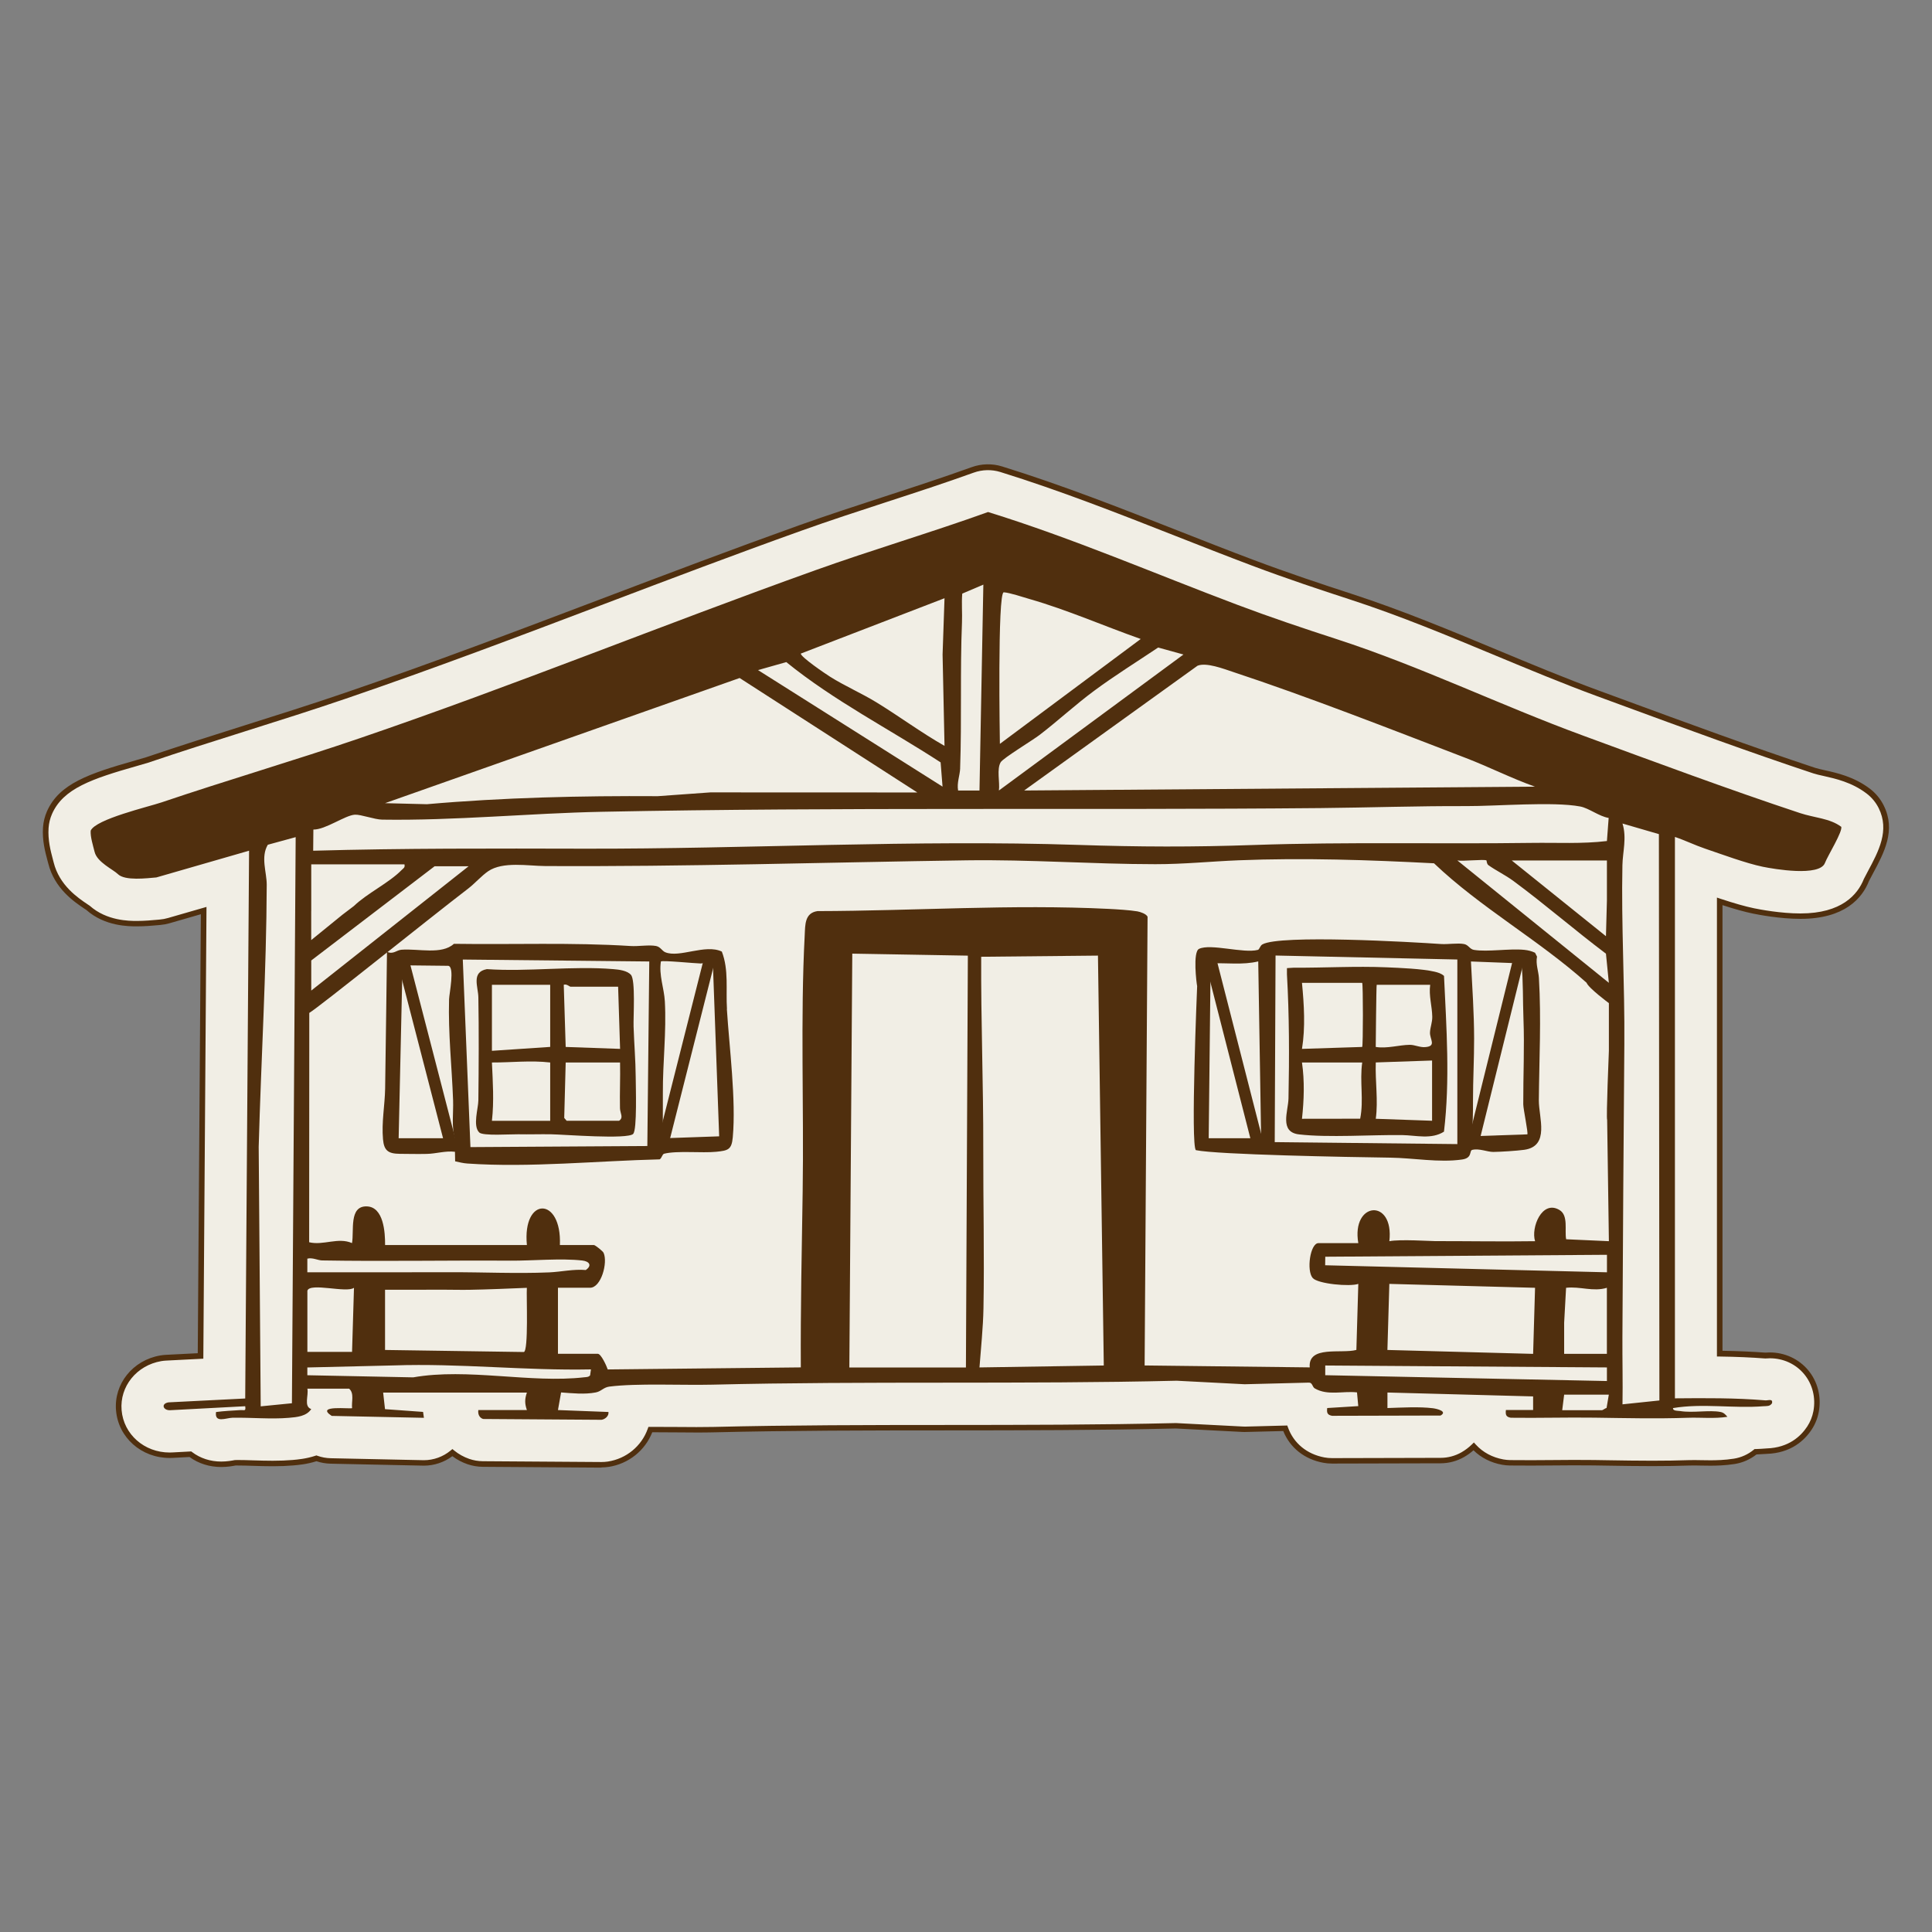
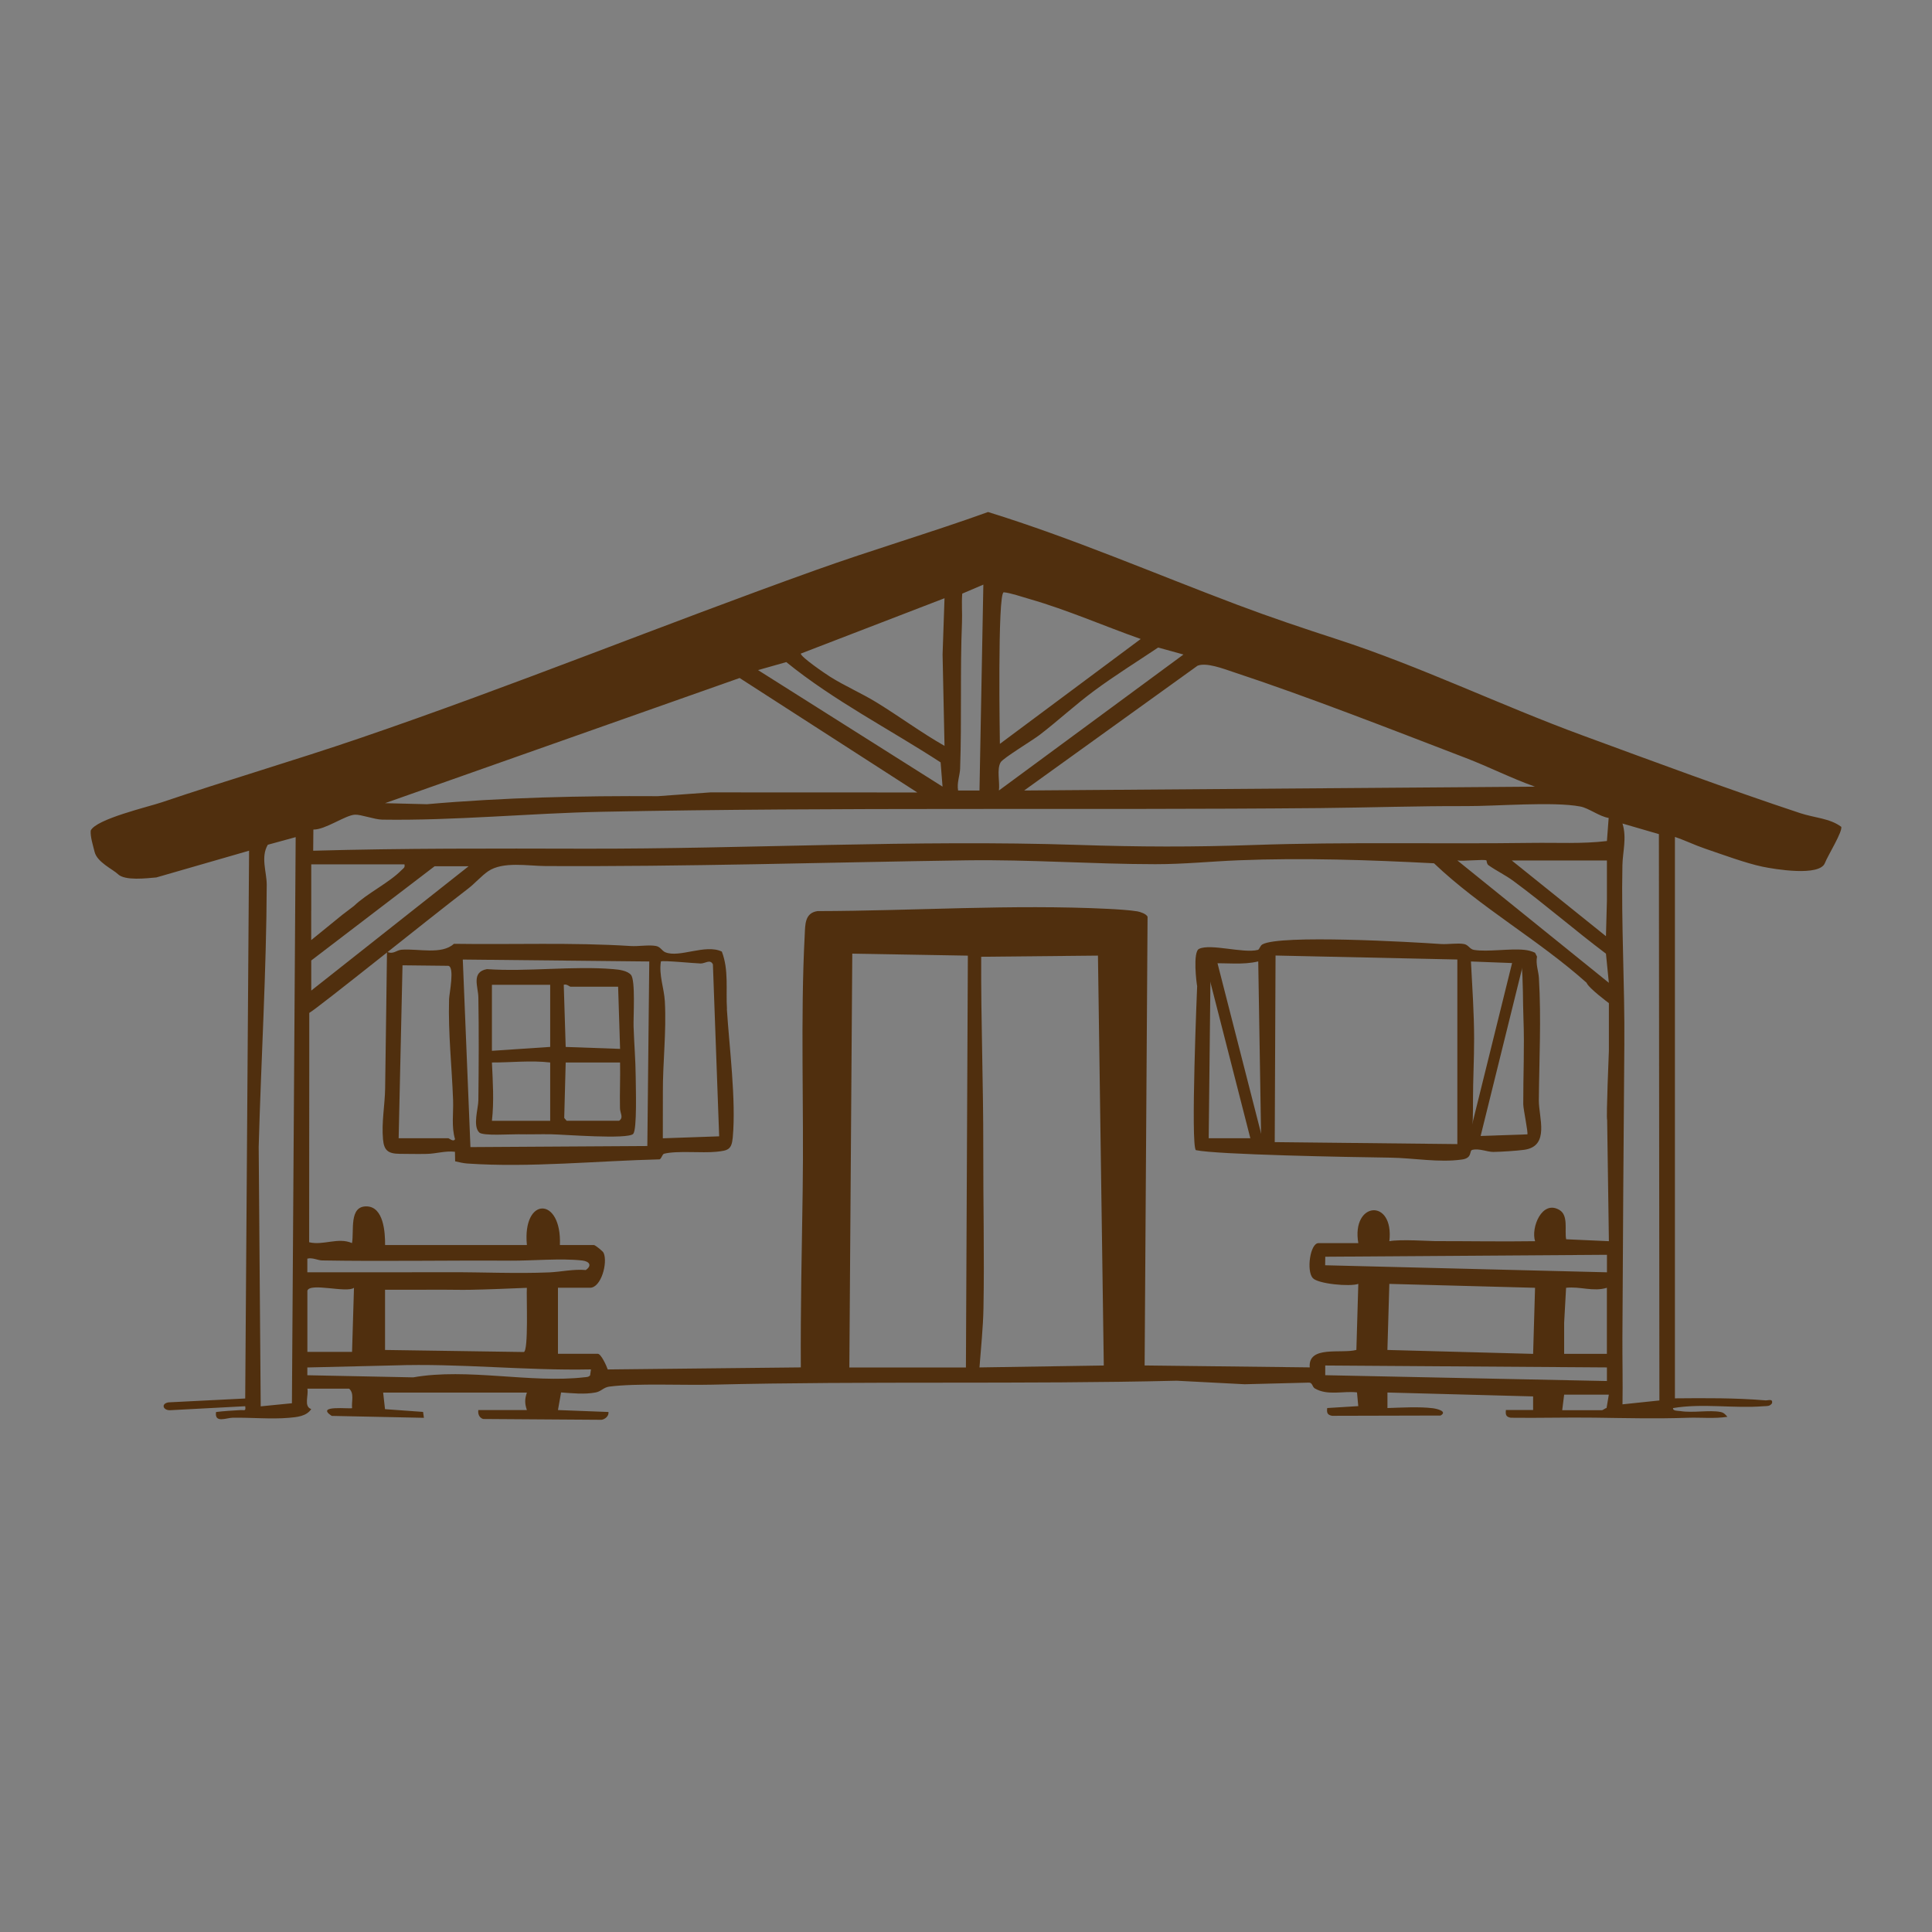
<svg xmlns="http://www.w3.org/2000/svg" viewBox="0 0 500 500" data-name="Calque 1" id="Calque_1">
  <rect x="0" y="0" width="500" height="500" fill="#808080" stroke="none" />
  <defs>
    <style>
      .cls-1 {
        fill: #502f0e;
      }

      .cls-2 {
        fill: #f1eee5;
      }
    </style>
  </defs>
  <g>
-     <path d="M486.87,208.8c-.8-1.61-1.96-3.01-3.39-4.09-3.93-2.98-8.23-3.94-11.37-4.64-1-.22-1.94-.43-2.59-.65-16.37-5.43-33.47-11.71-50-17.8l-5.96-2.19c-8.77-3.22-17.67-6.93-26.27-10.51-12.17-5.07-24.75-10.31-37.72-14.53-7.52-2.45-16.41-5.4-25.28-8.74-6.57-2.47-13.25-5.1-19.72-7.65-14.71-5.79-29.91-11.77-45.44-16.58-1.12-.35-2.28-.52-3.44-.52-1.33,0-2.66.23-3.93.69-7.37,2.65-15.03,5.15-22.43,7.57-7.29,2.38-14.84,4.84-22.26,7.49-16.98,6.07-34.11,12.56-50.67,18.84-21.94,8.32-44.63,16.92-67.07,24.57-8.56,2.92-17.4,5.71-25.96,8.41-8.29,2.62-16.87,5.33-25.29,8.18-.46.16-1.7.51-2.8.82-11.94,3.4-19.41,5.95-22.44,12.78-.55,1.24-.88,2.57-.97,3.92-.22,3.24.55,6.14,1.11,8.26.08.29.15.57.22.84,1.55,6.24,6.5,9.56,9.16,11.35.17.11.33.22.47.32,4.54,4.06,10.57,4.06,12.6,4.06s4.02-.18,5.32-.3l.67-.06c.76-.06,1.51-.2,2.24-.41l9.06-2.61-.81,115.27-8.91.45c-.46.02-.93.07-1.39.15-6.74,1.16-11.41,6.95-10.85,13.47.57,6.62,6.22,11.62,13.14,11.62.27,0,.55,0,.77-.02l4.6-.24c2.23,1.69,4.99,2.6,7.98,2.6,1.53,0,2.8-.23,3.65-.39,0,0,.33,0,.49,0,1.32,0,2.73.04,4.22.09,1.62.05,3.29.1,4.99.1,1.92,0,3.61-.07,5.23-.21,1.38-.12,3.62-.32,6.06-1.13,1.17.42,2.42.65,3.68.68,0,0,24.04.51,24.12.51,2.71,0,5.31-.94,7.37-2.64,1.2.98,2.59,1.77,4.13,2.3,1.2.42,2.46.63,3.72.64,0,0,30.72.21,30.74.21.59,0,1.17-.04,1.75-.13,5.18-.79,9.28-4.39,10.9-8.96.54,0,1.06,0,1.54,0,1.81,0,3.64.02,5.44.03,1.78.02,3.53.03,5.18.03,1.46,0,2.85-.01,4.13-.04,19.97-.49,40.41-.5,60.19-.51,19.53-.01,39.72-.02,59.54-.49l17.14.89c.2.01.4.02.6.02.1,0,.2,0,.29,0l10.24-.26c1.52,4.22,5.1,7.33,9.98,8.24.7.13,1.41.19,2.12.19,0,0,28.11-.07,28.11-.07,2.01,0,3.98-.53,5.72-1.53,1.06-.61,2.01-1.33,2.83-2.14,1.87,2.05,4.44,3.5,7.53,4.05.62.11,1.25.17,1.89.18,1.44.02,2.87.03,4.31.03,2.26,0,4.52-.02,6.78-.04,2.19-.02,4.39-.04,6.58-.04,1.32,0,2.64,0,3.96.03l3.66.06c3.75.06,7.62.12,11.49.12,3.5,0,6.62-.05,9.54-.15.36-.01.72-.02,1.08-.02.66,0,1.32.01,1.98.03.81.02,1.62.03,2.44.03,1.5,0,3.78-.04,6.21-.43,2.05-.33,3.93-1.2,5.49-2.47,1.03-.03,2.01-.09,2.95-.16h-.1c6.05-.17,9.38-3.35,11.11-5.99.85-1.3,1.44-2.75,1.72-4.28.68-3.69-.26-7.4-2.58-10.18-2.3-2.76-5.73-4.34-9.41-4.34-.44,0-.83.02-1.17.05-4.16-.32-8.21-.45-11.78-.5v-117.05c2.99.99,6.02,1.9,8.74,2.47,1.54.32,6.95,1.36,12.17,1.36h0c11,0,15.37-5.05,17.08-9.4.19-.38.66-1.26.98-1.86,2.88-5.37,5.86-10.92,2.83-17.03Z" class="cls-2" />
-     <path d="M155.68,379.82s-23.54-.16-30.75-.21c-1.35-.01-2.68-.24-3.96-.68-1.41-.49-2.72-1.18-3.9-2.07-2.12,1.58-4.72,2.45-7.37,2.45-.08,0-18.49-.39-24.13-.51-1.25-.03-2.48-.24-3.67-.64-2.43.78-4.64.97-5.99,1.09-1.64.14-3.32.21-5.29.21-1.74,0-3.48-.05-5.01-.1-1.52-.05-2.9-.09-4.2-.09h-.43c-.87.16-2.15.39-3.72.39-3.04,0-5.88-.89-8.21-2.59l-4.34.23c-.24.01-.53.02-.81.02-7.31,0-13.27-5.28-13.87-12.28-.59-6.9,4.33-13.02,11.45-14.25.48-.08.98-.14,1.47-.16l8.23-.42.8-113.61-8.12,2.34c-.77.22-1.58.37-2.38.44l-.67.06c-1.31.12-3.3.3-5.39.3s-8.33,0-13.08-4.25l-.39-.25c-2.74-1.84-7.84-5.26-9.46-11.78-.07-.26-.14-.54-.22-.83-.58-2.17-1.37-5.14-1.14-8.5.1-1.44.45-2.84,1.03-4.17,3.16-7.12,10.76-9.73,22.91-13.18,1.03-.29,2.32-.66,2.77-.81,8.42-2.86,17-5.57,25.3-8.19,8.54-2.7,17.37-5.48,25.94-8.41,22.45-7.66,45.12-16.25,67.05-24.57,16.56-6.28,33.69-12.77,50.68-18.85,7.44-2.66,14.98-5.12,22.28-7.5,7.4-2.41,15.05-4.91,22.41-7.56,2.51-.9,5.28-.97,7.83-.18,15.56,4.82,30.78,10.81,45.49,16.6,6.46,2.54,13.13,5.17,19.71,7.64,8.85,3.33,17.73,6.28,25.25,8.73,12.99,4.22,25.58,9.47,37.75,14.54,8.62,3.59,17.51,7.3,26.27,10.51l5.96,2.19c16.52,6.08,33.6,12.36,49.98,17.79.61.2,1.54.41,2.52.63,3.2.71,7.59,1.69,11.65,4.77,1.51,1.14,2.76,2.65,3.6,4.35h0c3.2,6.44.13,12.16-2.84,17.69-.33.61-.79,1.47-.97,1.84-1.75,4.45-6.27,9.81-17.74,9.81-5.28,0-10.76-1.05-12.32-1.37-2.15-.45-4.67-1.14-7.86-2.18v115.33c4.06.07,7.68.23,11.05.48.34-.03.74-.05,1.17-.05,3.9,0,7.53,1.68,9.97,4.61,2.45,2.95,3.45,6.87,2.73,10.77-.3,1.63-.91,3.16-1.82,4.55-1.82,2.78-5.33,6.13-11.69,6.32h0c-.84.06-1.72.11-2.61.15-1.64,1.29-3.59,2.15-5.64,2.47-2.48.39-4.8.44-6.33.44-.82,0-1.63-.02-2.45-.03-1.01-.02-2.02-.05-3.02-.01-2.92.1-6.05.15-9.56.15-3.82,0-7.65-.06-11.36-.12l-3.81-.06c-3.5-.05-7.01-.02-10.52.01-3.71.03-7.41.06-11.11.01-.67-.01-1.35-.07-2.01-.19-2.91-.52-5.47-1.81-7.43-3.75-.74.66-1.56,1.25-2.44,1.75-1.85,1.06-3.95,1.62-6.08,1.62,0,0-28.1.07-28.11.07-.75,0-1.51-.07-2.25-.21-4.86-.9-8.61-3.88-10.35-8.21l-10.04.25c-.21,0-.43,0-.64-.02l-17.14-.89c-19.75.47-39.93.48-59.45.49-19.81.01-40.24.02-60.22.51-2.72.07-5.89.04-9.22.01h-.12c-1.79-.02-3.62-.03-5.43-.03h-1.04c-1.88,4.76-6.16,8.18-11.3,8.96-.61.09-1.24.14-1.86.14ZM117.07,375l.46.38c1.16.95,2.47,1.68,3.91,2.18,1.12.39,2.3.59,3.49.6,0,0,30.6.21,30.74.21.55,0,1.1-.04,1.64-.12,4.77-.73,8.73-3.98,10.33-8.49l.17-.48h2.06c1.81,0,3.65,0,5.44.02h.12c3.3.03,6.47.05,9.17-.01,20-.49,40.44-.5,60.21-.51,19.56-.01,39.73-.02,59.52-.49l17.2.89c.19,0,.38.02.57.02h.27s10.77-.28,10.77-.28l.18.49c1.47,4.1,4.91,6.93,9.43,7.77.65.12,1.32.18,1.99.18.07,0,28.11-.07,28.11-.07,1.88,0,3.73-.5,5.37-1.43.99-.57,1.89-1.25,2.68-2.02l.54-.53.51.56c1.81,1.99,4.27,3.31,7.12,3.83.58.1,1.18.16,1.77.17,3.69.05,7.39.02,11.08-.01,3.52-.03,7.04-.06,10.56-.01l3.81.06c3.7.06,7.52.12,11.33.12,3.5,0,6.61-.05,9.51-.15,1.03-.03,2.06-.01,3.09.01.81.02,1.62.03,2.42.03,1.48,0,3.72-.04,6.1-.42,1.88-.3,3.66-1.1,5.14-2.32l.19-.16h.25c1-.04,1.98-.09,2.92-.17h0c5.69-.19,8.83-3.18,10.46-5.66.8-1.22,1.34-2.57,1.61-4.01.64-3.48-.24-6.97-2.42-9.58-2.16-2.6-5.39-4.08-8.86-4.08-.42,0-.79.02-1.11.05h-.06s-.06,0-.06,0c-3.55-.27-7.39-.44-11.74-.5h-.72s0-118.78,0-118.78l.95.32c3.6,1.19,6.35,1.97,8.65,2.45,1.52.31,6.88,1.34,12.02,1.34,10.65,0,14.8-4.86,16.41-8.94.21-.44.68-1.32,1.01-1.93,2.8-5.22,5.69-10.6,2.83-16.37h0c-.74-1.5-1.84-2.82-3.18-3.83-3.8-2.88-8.01-3.82-11.09-4.51-1.02-.23-1.98-.44-2.66-.67-16.4-5.44-33.49-11.72-50.02-17.8l-5.96-2.19c-8.79-3.23-17.69-6.94-26.3-10.52-12.17-5.07-24.74-10.31-37.67-14.51-7.53-2.45-16.43-5.4-25.31-8.75-6.59-2.48-13.27-5.11-19.73-7.65-14.69-5.78-29.89-11.76-45.39-16.57-2.25-.7-4.69-.64-6.91.16-7.38,2.66-15.04,5.16-22.45,7.57-7.29,2.38-14.82,4.83-22.24,7.49-16.98,6.07-34.1,12.56-50.66,18.84-21.94,8.32-44.63,16.91-67.1,24.58-8.58,2.93-17.42,5.72-25.97,8.42-8.29,2.62-16.86,5.32-25.27,8.18-.49.16-1.79.53-2.84.83-11.74,3.34-19.07,5.84-21.98,12.38-.52,1.17-.82,2.4-.91,3.68-.21,3.12.54,5.96,1.09,8.03.08.29.15.58.22.85,1.48,5.97,6.28,9.19,8.86,10.92l.48.32c4.41,3.93,10.26,3.93,12.19,3.93,2.02,0,3.96-.18,5.25-.3l.68-.06c.72-.06,1.42-.19,2.11-.39l9.99-2.88-.82,116.92-9.6.49c-.44.02-.88.07-1.3.14-6.37,1.1-10.77,6.56-10.25,12.7.53,6.25,5.87,10.95,12.42,10.95.26,0,.52,0,.73-.02l4.87-.26.21.16c2.12,1.61,4.73,2.46,7.55,2.46,1.47,0,2.7-.23,3.52-.38h.12s.5-.02.5-.02c1.3,0,2.7.04,4.18.09,1.59.05,3.32.1,5.03.1,1.93,0,3.57-.07,5.16-.2,1.32-.12,3.53-.31,5.89-1.1l.24-.08.24.09c1.11.4,2.27.61,3.45.64.24,0,23.85.5,24.11.51,2.51,0,4.96-.88,6.9-2.48l.46-.38Z" class="cls-1" />
-   </g>
+     </g>
  <g>
    <g>
      <path d="M188.14,261.14c-.32-4.97.51-10.1-1.33-14.87-4.25-2.05-10.97,1.7-14.64.17-.86-.36-1.23-1.4-2.4-1.62-1.82-.35-4.54.14-6.55.01-15.18-.96-30.49-.34-45.75-.57-3.18,2.9-9.2,1.19-13.58,1.53-1.29.1-2.12,1.3-3.74.53,0,0-.34,26.83-.48,35.46-.07,4.18-.95,8.68-.55,13.07.26,2.88,1.3,3.73,4.32,3.76,2.19.02,4.84.07,7,.02,2.46-.05,4.81-.85,7.3-.55l.05,2.47c1.06.23,2.1.5,3.19.57,16.04,1.11,33.76-.7,49.75-1.08.55-.35.66-1.34,1.15-1.46,3.31-.84,9.82-.13,13.46-.5,3.1-.31,4.01-.55,4.3-3.74.88-9.65-.9-23.34-1.53-33.21ZM115.99,294.57h-12.82l1-44.75,11.84.13c1.72.27.25,7.23.21,8.65-.25,8.9.72,17.38,1.04,26.14.12,3.35-.47,6.86.5,10.07-.4.84-1.51-.24-1.77-.24ZM167.53,296.59l-45.78.28-1.98-48.54,48.26.5-.5,47.76ZM171.54,294.58c-.02-3.94.03-7.89.01-11.84-.04-7.8.95-15.73.51-23.62-.19-3.36-1.58-6.76-1.02-10.29.37-.35,8.86.5,10.28.52,1.21.01,2.46-1.2,3.18.22l1.62,44.51-14.58.51Z" class="cls-1" />
      <path d="M476.48,213.96c-2.87-2.18-7.01-2.33-10.59-3.52-18.54-6.14-37.91-13.35-56.31-20.11-21.35-7.84-41.92-17.86-63.58-24.9-8.66-2.81-17.21-5.68-25.78-8.91-21.46-8.08-42.61-17.23-64.51-24.01-14.8,5.33-29.91,9.77-44.71,15.07-39.38,14.09-78.32,29.96-117.9,43.47-16.99,5.8-34.29,10.85-51.27,16.6-3.46,1.17-17.03,4.33-18.36,7.32-.11,1.63.59,3.78,1.02,5.52.67,2.68,4.8,4.53,6.02,5.73,1.82,1.79,7.47,1.07,9.96.86l23.99-6.92-1,141.77-19.86,1c-2.05.35-1.37,2.14.48,2.03l19.38-1.03c.21,1.4-.24.94-1.25,1-2.12.13-4.2.23-6.3.5-.42,2.96,2.58,1.52,4.26,1.48,4.71-.09,10,.42,14.59.02,2.09-.18,4.54-.38,5.79-2.26-2.01-.69-.63-3.55-1-5.28h10.81c1.38,1.2.57,3.37.76,5.03-.3.3-9.73-.91-5.28,2.01l23.87.5-.22-1.53-9.85-.71-.48-4.29h37.2c-.58,1.68-.58,2.84,0,4.52h-12.57c-.14,1.04.23,1.96,1.23,2.31l30.66.21c.92-.14,1.93-.97,1.79-2.02l-13.07-.5.81-4.56c2.9.21,6.09.56,8.97,0,1.43-.27,1.99-1.31,3.52-1.51,7.16-.91,18.91-.31,26.65-.5,39.99-.98,80.31-.06,120.17-1.02l17.58.91,16.62-.42c.96-.04.88,1.1,1.53,1.49,3.34,1.96,7.33.62,10.94,1.04l.33,3.55-8.04.5c-.15,1.21.02,1.78,1.26,2.01l28.08-.07c1.91-1.09-1.02-1.77-1.99-1.89-3.53-.44-8.2-.16-11.76-.05v-4.02s37.7,1.01,37.7,1.01v3.51h-7.04c-.14,1.21,0,1.79,1.26,2.01,7.21.1,14.43-.12,21.64-.02,8,.11,16.04.31,24.12.03,3.42-.12,6.91.28,10.3-.25-.53-.61-.92-1.08-1.77-1.25-2.91-.57-7.13.3-10.45-.24-.57-.09-1.95.02-1.85-.77,7.7-1.29,15.67.14,23.4-.48.88-.07,1.65.1,2.23-.79.23-1.26-.99-.66-1.77-.73-7.77-.65-15.55-.59-23.37-.52v-145.29c2.63.88,5.16,2.13,7.79,3.02,4.36,1.48,10.58,3.79,14.92,4.69,2.96.61,14.77,2.63,16.12-.99.67-1.8,4.74-8.3,4.19-9.41ZM75.55,363.16l-8.08.8-.52-67.14c.62-22.55,2-45.49,2.08-67.85.01-3.24-1.62-7.14.28-10.35l7.21-1.97-.97,146.5ZM415.62,242.29l-24.38-19.6h24.63s0,10.3,0,10.3c0,.14-.25,9.3-.25,9.3ZM391.69,228.01c8.13,6,15.85,12.72,23.93,18.8l.75,7.54-39.21-31.67c1.28.28,6.97-.37,7.54,0,.06.04.03.89.51,1.23,1.95,1.4,4.32,2.51,6.48,4.1ZM319.11,173.9c19.46,6.42,40.93,14.86,60.2,22.25,6.03,2.31,11.85,5.28,17.95,7.44l-132.21.99,44.87-32.29c2.27-.93,6.75.8,9.19,1.61ZM259.78,153.29c1.51.08,5.09,1.29,6.78,1.77,9.64,2.77,19.2,6.97,28.66,10.31l-36.45,27.14s-.67-39.32,1.01-39.22ZM258.98,197.26c.64-1.07,8.29-5.7,10.05-7.05,4.82-3.69,9.28-7.85,14.17-11.46,5.34-3.95,11.01-7.47,16.53-11.17l6.55,1.81-47.76,35.19c.28-2.13-.62-5.52.46-7.32ZM248.48,198.83c.44-12.59-.03-25.26.48-37.73.1-2.49-.14-4.98.07-7.47l5.46-2.33-1,53.29h-5.53c-.37-1.99.46-3.9.53-5.76ZM244.44,154.82l-.5,14.58.5,23.63c-6.07-3.45-11.68-7.63-17.63-11.27-3.89-2.38-8.13-4.2-11.98-6.62-1.17-.73-7.58-5.09-7.59-5.99l37.2-14.33ZM203.49,171.35c12.33,10.01,26.64,17.3,39.94,25.95l.5,6.28-47.75-30.16,7.31-2.07ZM191.42,175.47l45.98,29.62-53.56-.02-13.61.98c-19.78-.12-39.93.34-59.75,2.08l-10.83-.27,91.76-32.39ZM81.1,214.69c3.1.06,8.24-3.72,10.75-3.85,1.56-.08,5.07,1.25,7.05,1.28,18.71.29,38.04-1.65,56.79-2.03,62.1-1.25,124.09-.39,186.05-.96,12.51-.12,25.14-.56,37.65-.51,7.94.03,22.56-1.22,29.57.1,2.26.43,4.92,2.58,7.36,2.96l-.45,5.98c-6.43.77-12.9.39-19.38.48-23.85.33-47.91-.29-71.85.54-16.04.56-29.72.51-45.73-.02-42.09-1.39-85.7,1.07-127.71.98-23.4-.05-46.83-.13-70.15.53l.05-5.48ZM80.55,235.76v-12.07s24.12,0,24.12,0c.21.86-.28,1.01-.76,1.5-3.21,3.29-8.89,5.98-12.33,9.29l-3,2.28-8.04,6.54v-6.54s0-1,0-1ZM80.55,248.57l31.92-24.38h8.8l-40.72,32.17v-7.79ZM79.54,325.74c1.31-.35,2.71.44,3.82.46,16.06.28,32.62-.05,48.69.06,5.72.04,13.17-.67,18.65-.04,1.81.21,2.6,1.28.9,2.46-3.17-.28-6.43.48-9.45.61-8.53.36-17.19-.07-25.64-.04-12.32.04-24.66,0-36.97.02v-3.52ZM135.56,349.9l-35.91-.53v-15.58c4.94.02,9.9-.02,14.85-.02,2.38,0,4.63.07,7.02.03,4.97-.09,9.88-.31,14.83-.51-.15,1.98.48,16.4-.8,16.62ZM91.61,333.28l-.5,16.59h-11.56v-15.84c.67-2.17,10.19.68,12.06-.75ZM152.72,355.94c-.41.48-.95.44-1.51.5-13.86,1.6-30.19-2.47-44.27.02l-27.4-.55v-2.01l22.35-.53c17.08-.59,33.97,1.38,51.05,1.03l-.22,1.53ZM249.97,353.9h-30.16l.76-107.1,29.91.52-.5,106.58ZM253.49,353.89c.37-5.05.94-10.26,1.03-15.31.25-13.66-.08-27.53-.05-41.23.04-16.63-.62-33.13-.54-49.74l30.22-.3,1.51,106.08-32.18.5ZM342.97,355.91v-2.52l72.9.5v3.52s-72.9-1.51-72.9-1.51ZM405.31,333.28c3.68-.41,6.99,1.09,10.55,0v17.09s-11.06,0-11.06,0v-8.04l.5-9.05ZM342.95,327.44l.03-2.2,72.9-.5v4.53s-72.92-1.82-72.92-1.82ZM397.27,333.29l-.5,17.09-37.71-1.01.5-17.1,37.71,1.01ZM415.79,364.37c-.36.08-1,.59-1.18.59h-10.31l.5-4.02h11.56l-.58,3.44ZM415.93,289.84l.45,31.38-11.06-.5c-.45-2.32.64-6.15-1.72-7.57-4.53-2.73-7.45,4.59-6.32,8.07-8.62.13-17.26-.03-25.91-.02-1.2,0-9.07-.52-11.8.02,1.26-11.23-9.9-10.27-8.04.5h-10.31c-2.14,0-3.16,7.13-1.49,9.03,1.34,1.53,9.61,2.29,11.8,1.52l-.5,17.09c-3.84,1.06-12.56-1.26-12.07,4.52l-42.73-.5.76-116.14c-.37-.74-1.85-1.24-2.64-1.38-1.84-.32-5.4-.54-7.4-.64-24.95-1.24-50.47.52-75.38.57-3.35.48-3.17,3.59-3.31,6.2-1.13,21.44-.19,44.7-.53,66.37-.24,15.2-.56,30.31-.48,45.52l-49.97.53c-.28-.86-1.71-4.05-2.57-4.05h-10.31v-17.09h8.3c2.89,0,4.65-6.53,3.51-9.04-.21-.46-2.19-2.02-2.51-2.02h-8.8c.52-12.62-9.76-12.6-8.54,0h-36.7c.03-3.29-.38-9.9-4.77-10-4.62-.1-3.21,6.3-3.79,9.5-3.6-1.58-7.43.68-11.09-.22l.03-49.55v-9.8c2.63-1.56,30.56-24.08,41.18-32.22,1.65-1.27,3.44-3.3,5.11-4.44,3.83-2.61,10.35-1.37,14.73-1.35,36.17.2,72.96-.96,109.12-1.48,16.37-.23,32.5.99,48.82,1,7.58,0,14.1-.71,21.58-1.01,16.78-.67,33.84-.09,50.54.78,12.13,11.54,27,19.76,39.48,30.91.51,1.38,5.78,5.28,5.78,5.28v12.31s-.73,17.51-.45,17.89ZM419.9,363.45c.1-5.79-.05-11.59-.02-17.37.13-25.22.29-50.58.5-75.91.12-15.3-.82-30.83-.5-46.25.07-3.5,1.17-7.06.02-10.79l9.42,2.74.13,146.57-9.55,1Z" class="cls-1" />
      <path d="M398.25,284.76c.09-10.58.65-21,.02-31.65-.1-1.75-.87-3.61-.49-5.54l-.51-1c-.88-.42-1.8-.65-2.77-.75-3.85-.39-9.53.59-13.04.01-1.1-.18-1.41-1.29-2.55-1.51-1.66-.33-4.15.12-6.02-.01-7.46-.52-41.64-2.48-46.18.1-.65.37-.73,1.3-1.18,1.42-3.74.97-12.25-1.71-15.23-.26-1.65.8-.64,8.96-.48,9.64,0,0-1.74,41.33-.32,42.45,5.57,1.17,39.28,1.79,50.34,1.94,5.96.08,12.56,1.34,18.55.48,2.73-.39,1.8-2.28,2.62-2.49,1.81-.45,3.9.54,5.45.53,1.92-.02,6.12-.29,8-.55,6.72-.94,3.75-8.41,3.79-12.79ZM312.81,294.57l.5-45.25c4.1-.18,8.31.47,12.32-.51l.75,45.76h-13.57ZM377.16,296.09l-47.26-.51.21-48.29,47.05,1.03v47.76ZM395.26,293.57l-14.58.5c.59-3.1.52-6.18.53-9.32,0-5.28.3-10.67.29-15.98-.01-6.61-.48-13.34-.82-19.94l13.08.5c.48,4.76.32,9.54.51,14.33.29,7.45-.08,14.75-.05,22.13,0,1.24,1.34,7.52,1.05,7.79Z" class="cls-1" />
      <path d="M163.88,293.45c-1.48,1.48-17.83.16-21.27.1-2.82-.05-5.64.06-8.5,0-1.97-.04-9.13.48-10.09-.47-1.72-1.7-.24-6.22-.22-8.29.1-8.86.15-17.8,0-26.69-.05-2.74-1.89-6.54,2.21-7.29,10.59.73,22.26-.88,32.72,0,1.47.12,3.56.36,4.56,1.48,1.21,1.36.6,10.86.68,13.38.14,4.32.52,8.74.55,13.03.01,2.37.39,13.69-.65,14.73ZM142.39,254.86h-15.08v17.09l15.08-1.01v-16.09ZM159.98,255.36h-12.32c-.26,0-1.05-.8-1.76-.5l.5,16.09,14.08.5-.51-16.09ZM142.39,274.97c-5.11-.59-9.97.02-15.08,0,.23,5.09.57,10.01,0,15.09h15.08v-15.08ZM160.48,274.97h-14.08l-.38,14.35.63.73h13.57c1.24-.81.25-1.97.23-3.25-.09-3.94.11-7.9.02-11.84Z" class="cls-1" />
-       <path d="M334.79,250.44c7.98.05,16.05-.44,24.02-.1,3.46.15,9.23.37,12.45,1.13.89.21,1.76.46,2.45,1.1.63,13.38,1.58,27.05-.01,40.3-3.26,2.09-7.25.94-10.77.89-7.99-.11-19.11.71-26.74-.18-5.17-.6-2.8-5.99-2.73-9.29.22-10.71.21-21.46-.4-32.14v-1.6s1.74-.11,1.74-.11ZM352.53,254.36h-15.58c.54,5.6.91,11.57,0,17.09l15.58-.5c.25-.18.25-16.4,0-16.59ZM370.12,254.86h-13.83c-.11,0-.25,16.09-.25,16.09,2.94.48,6.03-.52,8.8-.55,1.32-.01,2.63.71,4.03.59,2.99-.25,1.12-2.03,1.21-3.82.07-1.37.61-2.58.59-4.01-.04-2.74-.93-5.47-.54-8.3ZM370.63,274.46l-14.58.5c-.17,4.88.65,9.82,0,14.58l14.57.51v-15.59ZM352.53,274.97h-15.58c.7,4.81.53,9.77,0,14.57l15.06-.02c.98-4.86-.17-9.65.53-14.55Z" class="cls-1" />
    </g>
    <rect transform="translate(30.52 582.3) rotate(-76.1)" height="2.85" width="47.04" y="270.23" x="363.75" class="cls-1" />
-     <rect transform="translate(-129.12 377.25) rotate(-75.8)" height="2.93" width="47.92" y="270.09" x="153.77" class="cls-1" />
-     <rect transform="translate(-65.02 36.5) rotate(-14.52)" height="49.25" width="3.05" y="248.86" x="109.24" class="cls-1" />
    <rect transform="translate(-57.59 87.74) rotate(-14.36)" height="48.79" width="3" y="248.06" x="317.97" class="cls-1" />
  </g>
</svg>